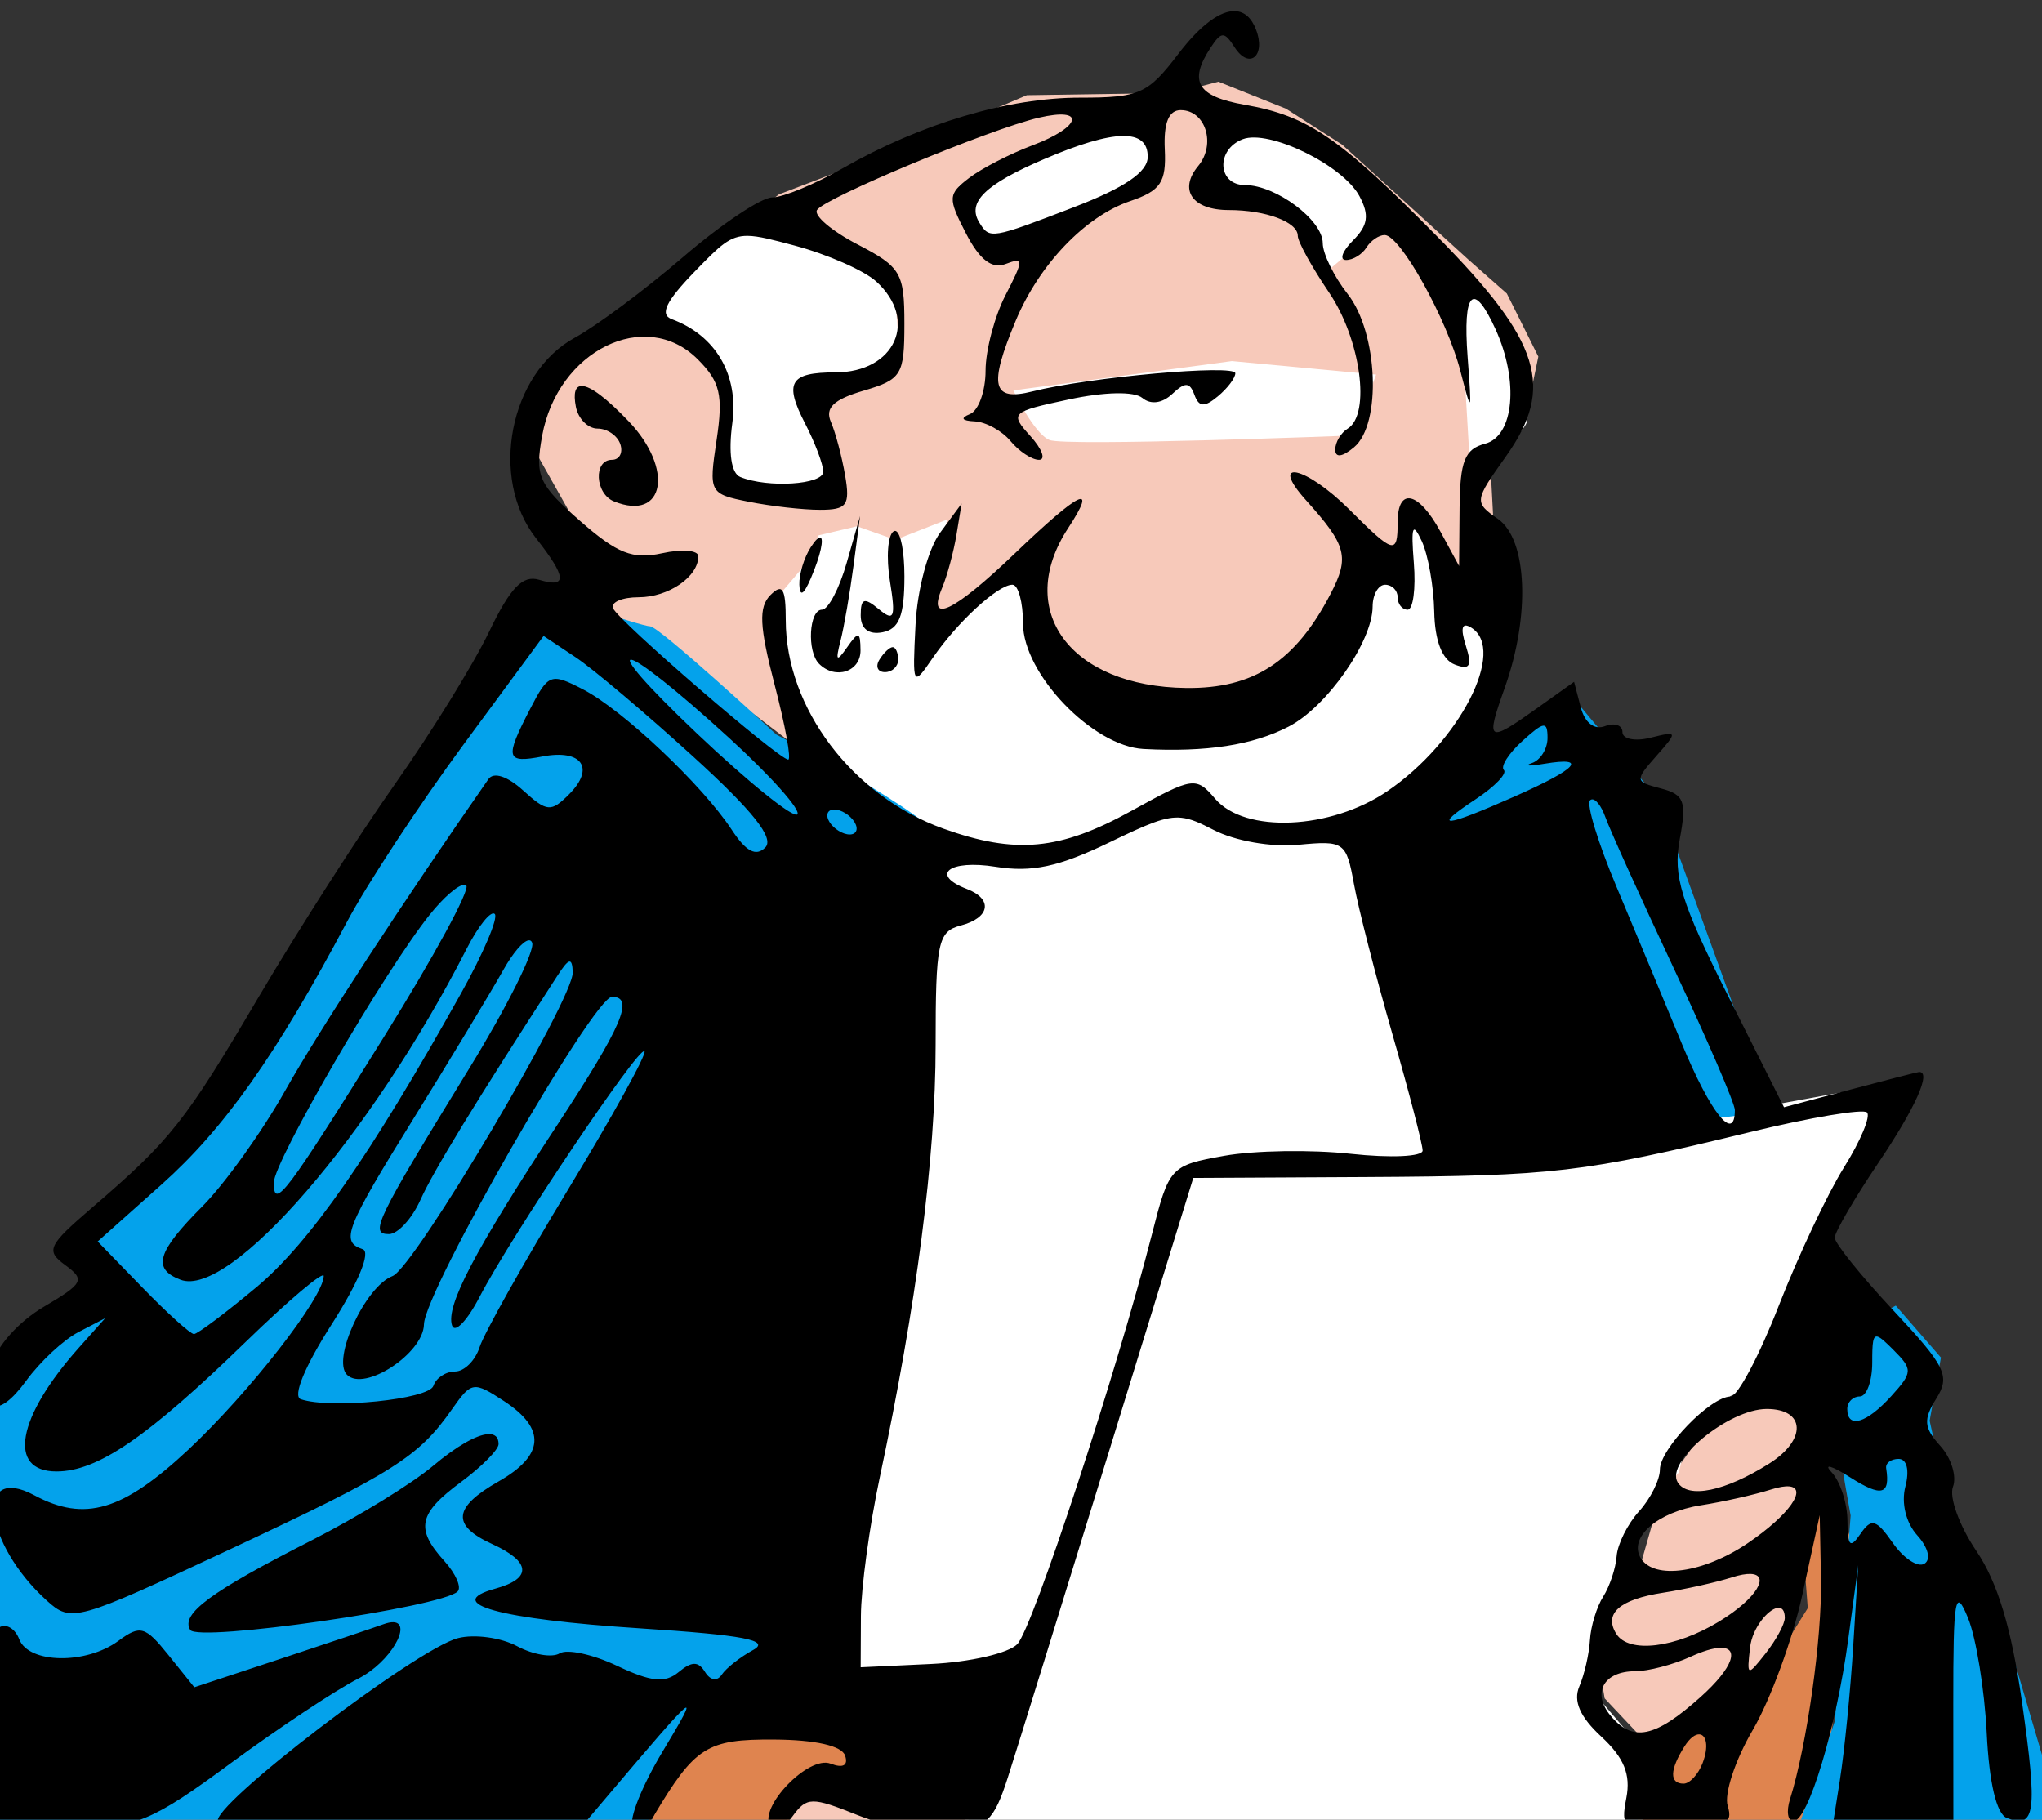
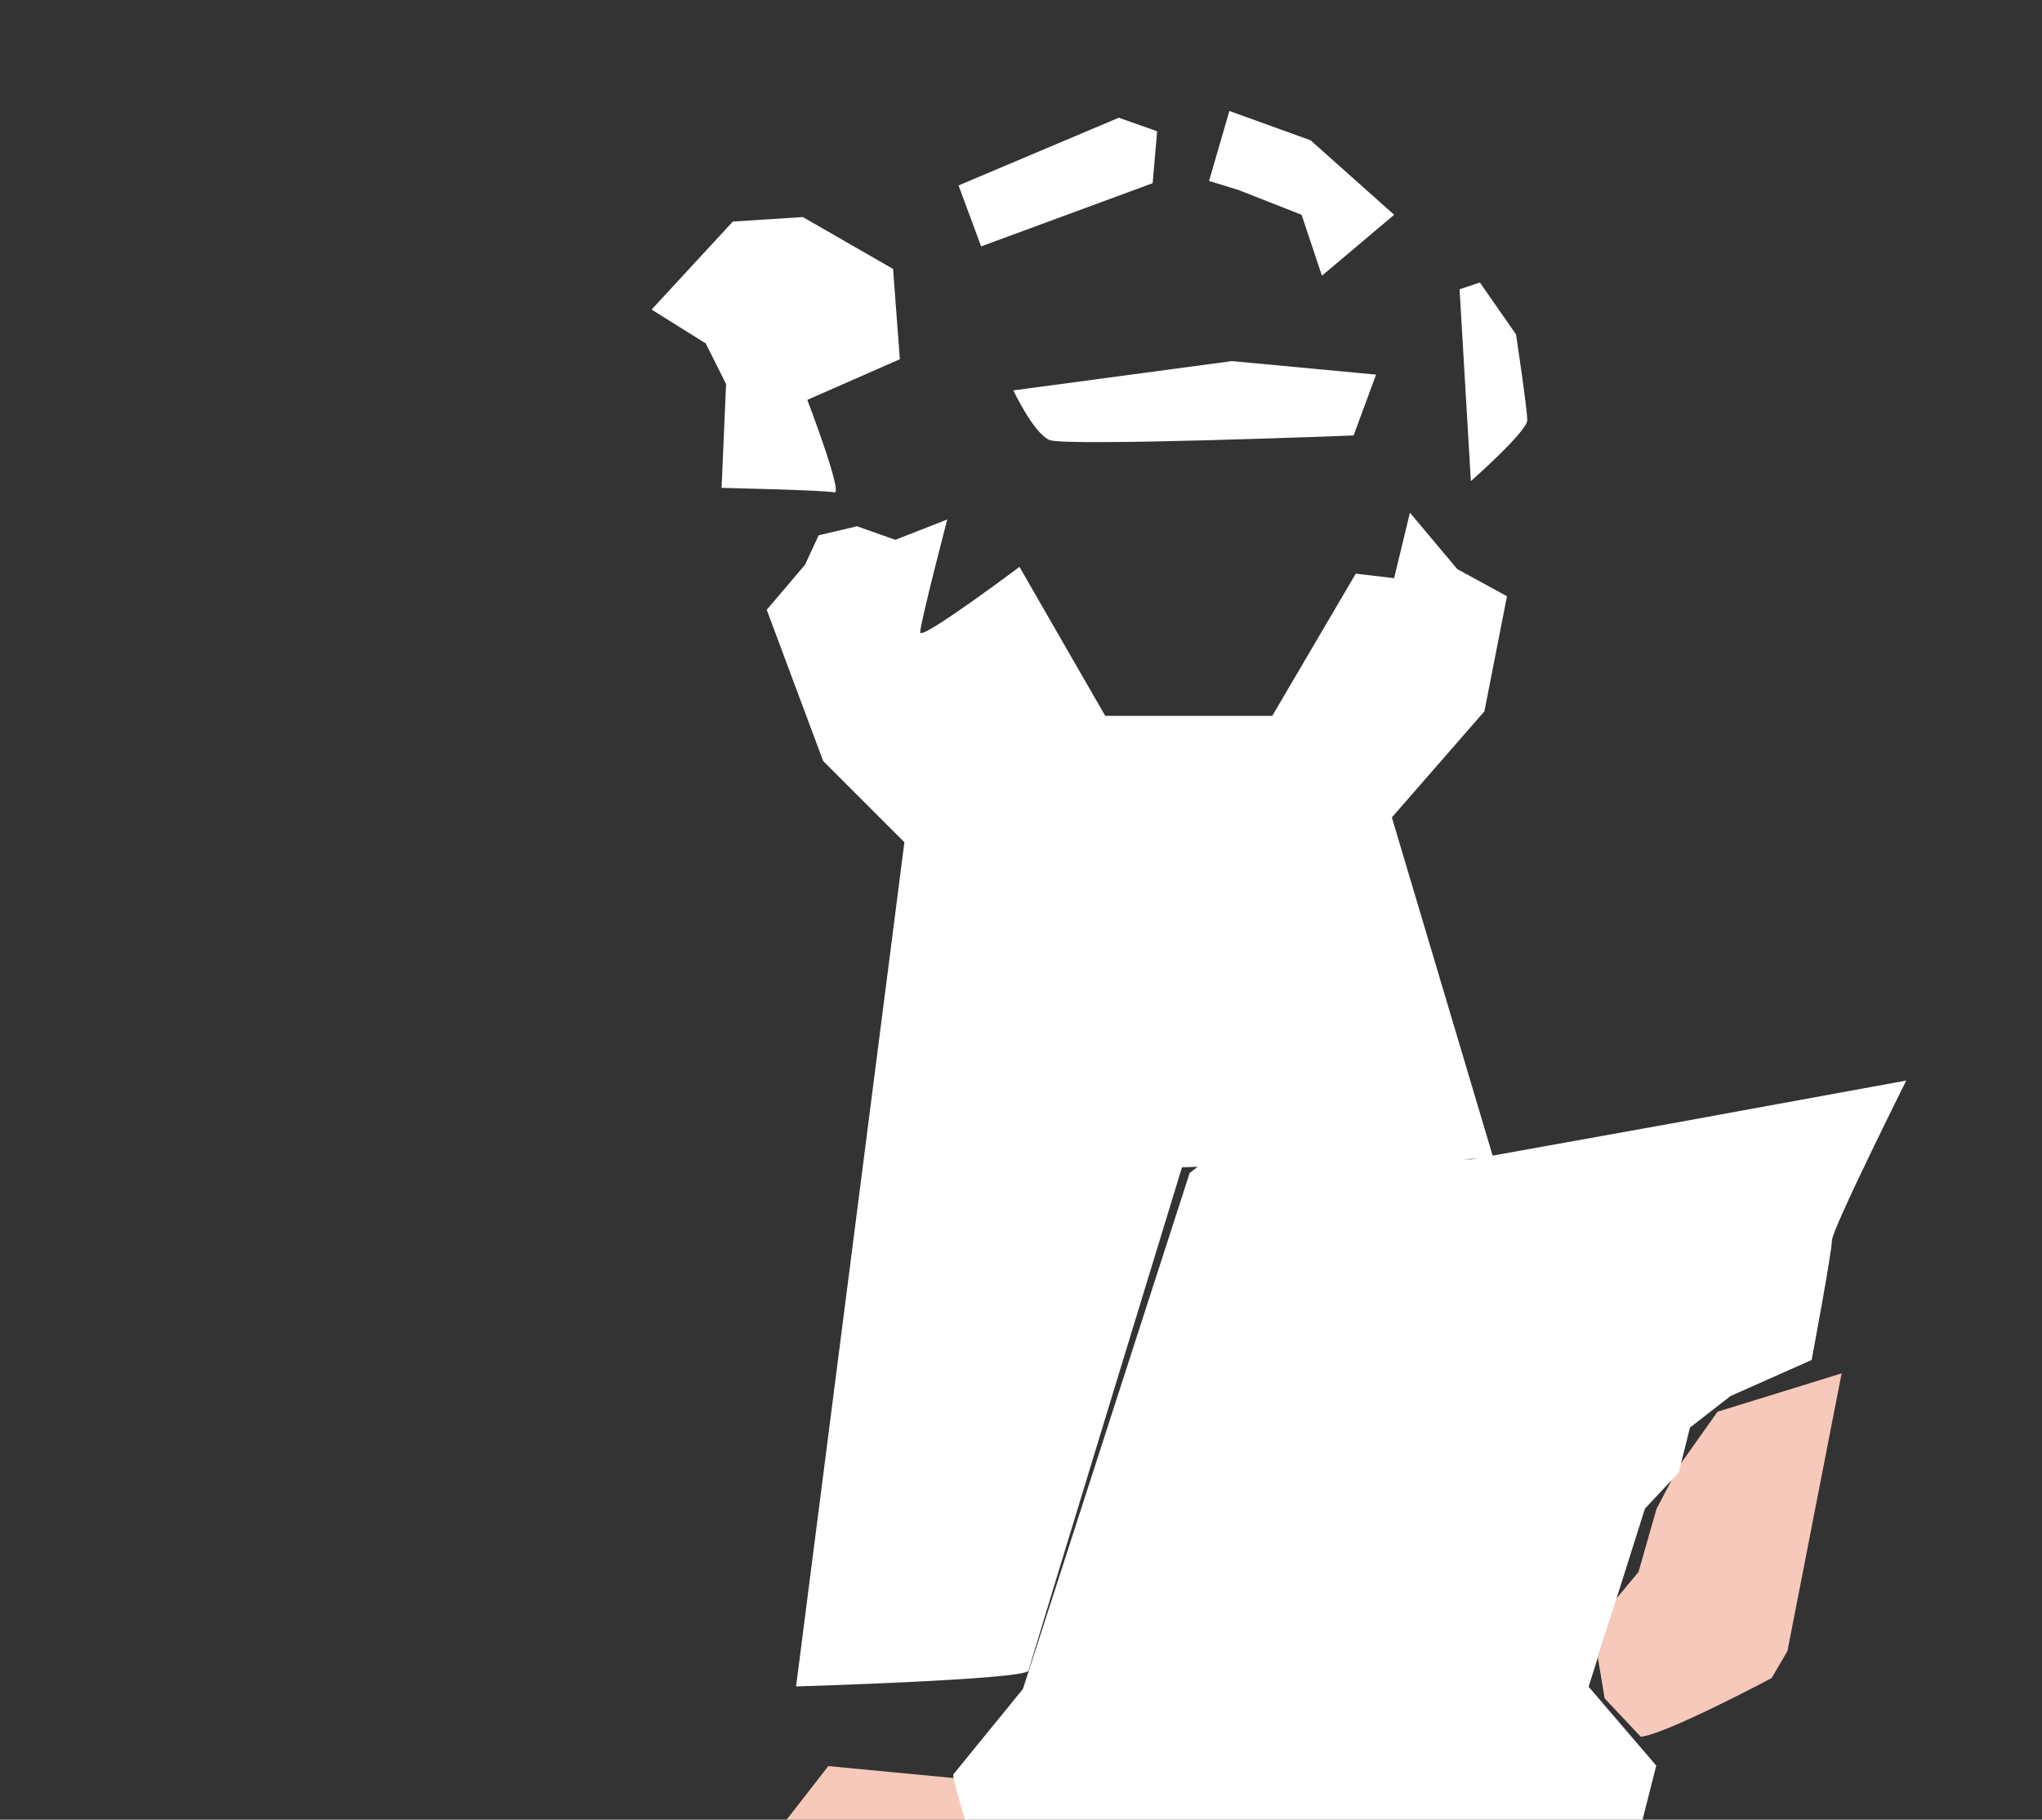
<svg xmlns="http://www.w3.org/2000/svg" xmlns:ns1="http://www.inkscape.org/namespaces/inkscape" xmlns:ns2="http://sodipodi.sourceforge.net/DTD/sodipodi-0.dtd" width="43.333mm" height="38.611mm" viewBox="0 0 43.333 38.611" version="1.1" id="svg1215" ns1:version="0.92.4 (5da689c313, 2019-01-14)" ns2:docname="Toestemming van de Rechter.svg">
  <rect x="0" y="0" width="43.333" height="38.611" fill="#333333" stroke="none" />
  <title id="title1250">Toestemming van de Rechter</title>
  <defs id="defs1209" />
  <ns2:namedview id="base" pagecolor="#ffffff" bordercolor="#666666" borderopacity="1.0" ns1:pageopacity="0.0" ns1:pageshadow="2" ns1:zoom="2.7665693" ns1:cx="-55.924547" ns1:cy="33.948733" ns1:document-units="mm" ns1:current-layer="layer1" showgrid="false" ns1:snap-global="false" fit-margin-top="0" fit-margin-left="0" fit-margin-right="0" fit-margin-bottom="0" ns1:window-width="1920" ns1:window-height="986" ns1:window-x="-11" ns1:window-y="-11" ns1:window-maximized="1" />
  <g ns1:label="Layer 1" ns1:groupmode="layer" id="layer1" transform="translate(181.885,-149.422)">
    <path style="fill:#f7c9ba;fill-opacity:1;stroke:none;stroke-width:1px;stroke-linecap:butt;stroke-linejoin:miter;stroke-opacity:1" d="M 147.475 109.967 L 137.535 113.039 L 134.463 117.377 L 132.654 120.811 L 131.209 125.871 L 129.402 128.041 L 127.957 132.738 L 128.498 135.992 L 131.391 139.064 C 133.379 138.884 141.873 134.365 141.873 134.365 L 143.137 132.197 L 147.475 109.967 z M 66.328 141.414 L 61.268 147.92 C 61.268 147.92 73.195 149.366 75.545 149.547 C 77.894 149.728 77.713 142.498 77.713 142.498 L 66.328 141.414 z " transform="matrix(0.265,0,0,0.265,-181.885,149.422)" id="path1252" />
-     <path style="fill:#df844f;stroke:none;stroke-width:1px;stroke-linecap:butt;stroke-linejoin:miter;stroke-opacity:1;fill-opacity:1" d="M 146.391 118.1 L 144.402 124.064 L 144.764 128.764 L 140.607 135.449 L 135.727 137.076 L 132.475 140.871 L 130.125 149.367 L 143.5 148.281 C 143.5 148.281 146.391 142.679 146.391 141.414 C 146.391 140.149 148.559 124.244 148.559 124.244 L 146.391 118.1 z M 61.99 135.449 C 61.087 135.449 55.303 138.885 55.303 138.885 C 55.303 138.885 50.423 149.547 50.242 150.27 L 60.363 150.451 L 65.242 142.318 C 65.242 142.318 71.75 142.498 72.834 142.498 C 73.918 142.498 72.473 137.076 72.473 137.076 C 72.473 137.076 62.894 135.449 61.99 135.449 z " transform="matrix(0.265,0,0,0.265,-181.885,149.422)" id="path1257" />
-     <path style="fill:#f7c9ba;fill-opacity:1;stroke:none;stroke-width:0.265px;stroke-linecap:butt;stroke-linejoin:miter;stroke-opacity:1" d="m -169.18,161.388 -1.482,-2.63 0.717,-1.865 2.869,-2.008 1.721,-1.339 3.013,-1.148 2.247,-0.956 3.156,-0.048 0.909,-0.239 1.435,0.574 1.195,0.765 2.678,2.439 0.813,0.717 0.669,1.339 -0.239,1.148 -0.765,1.387 0.096,1.817 -1.482,5.26 -12.672,-0.813 -2.439,-1.865 -2.056,-1.339 z" id="path1233" ns1:connector-curvature="0" />
    <path style="fill:#ffffff;stroke:none;stroke-width:0.265px;stroke-linecap:butt;stroke-linejoin:miter;stroke-opacity:1" d="m -160.381,157.706 4.638,-0.622 3.06,0.287 -0.478,1.291 c 0,0 -6.121,0.239 -6.455,0.096 -0.335,-0.143 -0.765,-1.052 -0.765,-1.052 z" id="path1235" ns1:connector-curvature="0" />
    <path style="fill:#ffffff;stroke:none;stroke-width:1px;stroke-linecap:butt;stroke-linejoin:miter;stroke-opacity:1" d="m -587.912,572.742 -1.627,5.602 2.35,0.723 5.061,1.988 1.627,4.879 5.783,-4.879 -6.688,-5.965 z m -8.855,0.541 -12.832,5.422 1.807,4.881 13.736,-5.061 0.361,-4.158 z m -25.303,7.953 -5.602,0.361 -6.508,7.047 4.338,2.713 1.627,3.252 -0.361,8.314 c 0,0 8.314,0.181 9.037,0.361 0.723,0.181 -2.17,-7.41 -2.17,-7.41 l 7.41,-3.254 -0.543,-7.229 z m 54.219,5.24 -1.627,0.543 0.904,15.361 c 0,0 4.518,-3.975 4.518,-4.879 0,-0.904 -0.902,-6.869 -0.902,-6.869 z m -5.602,18.434 -1.266,5.242 -3.072,-0.361 -6.688,11.387 h -13.373 l -6.869,-11.93 c 0,0 -7.951,5.965 -7.951,5.242 0,-0.723 2.168,-9.037 2.168,-9.037 l -4.156,1.627 -3.072,-1.084 -3.072,0.723 -1.084,2.35 -3.072,3.615 4.518,12.107 6.506,6.506 -8.674,67.594 c 0,0 18.433,-0.543 18.613,-1.266 0.181,-0.723 12.291,-40.303 12.291,-40.303 l 24.939,-0.723 -8.133,-27.291 7.41,-8.494 1.809,-9.217 -3.977,-2.168 z" transform="scale(0.265)" id="path1237" ns1:connector-curvature="0" />
    <path style="fill:#ffffff;stroke:none;stroke-width:0.265px;stroke-linecap:butt;stroke-linejoin:miter;stroke-opacity:1" d="m -161.658,187.077 c 0,0.191 0.574,2.008 0.574,2.008 l 13.437,1.387 0.909,-3.586 -1.435,-1.674 1.195,-3.778 0.717,-0.765 0.239,-0.956 0.861,-0.669 1.721,-0.765 c 0,0 0.43,-2.295 0.43,-2.534 0,-0.239 1.578,-3.395 1.578,-3.395 l -4.973,0.909 -4.256,0.765 -5.356,-0.191 -0.622,0.478 -3.539,10.95 z" id="path1262" ns1:connector-curvature="0" />
-     <path style="fill:#04a2eb;stroke:none;stroke-width:1px;stroke-linecap:butt;stroke-linejoin:miter;stroke-opacity:1;fill-opacity:1" d="M 42.832 47.254 L 35.604 61.17 L 28.193 71.111 L 18.434 87.195 L 7.049 99.666 L 9.037 102.918 L 1.627 107.799 L -2.893 114.125 C -2.893 114.125 -5.24 152.078 -4.518 152.078 C -3.795 152.078 50.062 151.535 50.062 151.535 L 52.953 142.498 C 52.953 142.498 64.339 132.197 64.52 130.57 C 64.7 128.944 74.46 66.953 74.279 66.23 C 74.099 65.508 67.592 61.713 67.592 61.713 L 62.17 58.82 C 62.17 58.82 52.774 50.146 52.051 50.146 C 51.328 50.146 42.832 47.254 42.832 47.254 z M 126.33 56.291 L 123.799 57.014 C 123.799 57.014 113.317 64.423 112.594 64.242 L 132.836 90.088 L 141.873 89.002 L 132.836 64.062 L 126.33 56.291 z M 151.812 104.545 C 151.812 104.545 146.933 107.076 146.391 107.799 C 145.848 108.522 148.197 121.354 148.197 121.354 L 146.934 137.799 L 142.414 150.992 L 165.91 148.643 L 159.584 127.137 L 155.969 120.27 L 154.523 113.762 L 155.428 108.703 L 151.812 104.545 z " transform="matrix(0.265,0,0,0.265,-181.885,149.422)" id="path1264" />
-     <path style="fill:#000000;stroke-width:3.78" d="m -587.424,564.746 c -1.193,-0.067 -2.802,1.101 -4.578,3.43 -2.448,3.209 -3.102,3.5 -7.873,3.5 -5.762,0 -12.736,2.073 -18.967,5.637 -2.25,1.287 -4.809,2.344 -5.686,2.352 -0.877,0.007 -4.08,2.149 -7.117,4.762 -3.037,2.612 -6.938,5.519 -8.666,6.459 -5.257,2.859 -6.892,11.273 -3.123,16.064 2.46,3.128 2.528,4.022 0.25,3.33 -1.322,-0.402 -2.305,0.621 -4.018,4.182 -1.247,2.593 -4.646,8.09 -7.553,12.215 -2.907,4.125 -7.806,11.775 -10.885,17 -5.895,10.003 -7.044,11.459 -13.322,16.855 -3.576,3.074 -3.758,3.463 -2.158,4.633 1.594,1.166 1.442,1.458 -1.752,3.342 -2.011,1.187 -3.775,3.17 -4.15,4.664 -0.952,3.794 0.446,4.42 2.764,1.238 1.107,-1.52 2.983,-3.267 4.168,-3.883 l 2.156,-1.121 -2.125,2.385 c -4.949,5.557 -5.729,9.887 -1.779,9.887 3.295,0 7.288,-2.733 15.154,-10.373 3.438,-3.338 6.25,-5.712 6.25,-5.277 0,1.686 -5.991,9.372 -10.834,13.9 -5.257,4.915 -8.303,5.819 -12.34,3.658 -4.819,-2.579 -4.065,3.851 0.988,8.424 1.973,1.785 2.315,1.691 14.686,-4.1 13.136,-6.149 15.092,-7.386 17.789,-11.236 1.543,-2.203 1.708,-2.226 4.158,-0.621 3.371,2.208 3.225,4.336 -0.441,6.422 -3.654,2.079 -3.799,3.521 -0.506,5.021 3.103,1.414 3.197,2.757 0.25,3.564 -4.314,1.182 0.302,2.451 11.572,3.182 8.323,0.539 10.49,0.955 9.059,1.736 -1.034,0.565 -2.162,1.452 -2.506,1.971 -0.37,0.557 -0.917,0.47 -1.34,-0.213 -0.539,-0.871 -1.058,-0.869 -2.119,0.012 -1.084,0.9 -2.206,0.785 -4.922,-0.504 -1.935,-0.918 -4.005,-1.369 -4.602,-1 -0.596,0.369 -2.132,0.109 -3.412,-0.576 -1.28,-0.685 -3.4,-0.976 -4.713,-0.646 -3.332,0.836 -19.956,13.543 -19.238,14.705 0.327,0.529 6.819,0.951 14.619,0.951 h 14.031 l 2.328,-2.75 c 7.515,-8.881 7.819,-9.129 4.611,-3.789 -1.638,2.728 -2.705,5.401 -2.371,5.941 0.339,0.548 1.082,0.186 1.68,-0.818 3.304,-5.547 4.255,-6.149 9.641,-6.115 3.298,0.02 5.42,0.5 5.682,1.283 0.266,0.795 -0.16,1.029 -1.168,0.643 -1.756,-0.674 -5.775,3.483 -4.836,5.002 0.308,0.499 1.116,0.147 1.795,-0.781 1.146,-1.567 1.524,-1.572 5.252,-0.08 2.21,0.884 5.521,1.463 7.361,1.287 2.921,-0.28 3.508,-0.829 4.629,-4.322 0.706,-2.2 4.338,-13.9 8.068,-26 l 6.781,-22 13.934,-0.074 c 14.969,-0.081 17.267,-0.352 30.695,-3.609 4.819,-1.169 9.014,-1.873 9.322,-1.564 0.308,0.308 -0.521,2.29 -1.844,4.404 -1.322,2.114 -3.676,7.108 -5.23,11.096 -1.554,3.988 -3.288,7.25 -3.854,7.25 -1.609,0 -5.656,4.183 -5.656,5.846 0,0.823 -0.75,2.326 -1.668,3.34 -0.918,1.014 -1.726,2.632 -1.797,3.596 -0.071,0.964 -0.556,2.421 -1.076,3.236 -0.52,0.815 -0.997,2.382 -1.061,3.482 -0.064,1.1 -0.446,2.769 -0.85,3.711 -0.504,1.176 0.049,2.436 1.764,4.025 1.811,1.679 2.361,3.02 2.004,4.887 -0.472,2.47 -0.31,2.569 4.084,2.475 3.851,-0.082 4.489,-0.371 4.029,-1.82 -0.3,-0.947 0.603,-3.683 2.008,-6.08 1.405,-2.397 3.187,-7.249 3.959,-10.779 l 1.402,-6.418 0.102,5.113 c 0.092,4.678 -1.125,13.316 -2.484,17.637 -0.303,0.963 -0.18,1.75 0.273,1.75 1.176,0 3.433,-7.471 4.383,-14.5 l 0.811,-6 -0.404,6.5 c -0.222,3.575 -0.701,8.393 -1.066,10.709 l -0.664,4.211 4.875,-0.291 4.877,-0.291 -0.008,-9.758 c -0.006,-8.487 0.148,-9.378 1.18,-6.85 0.652,1.599 1.326,5.745 1.498,9.213 0.199,4.011 0.787,6.485 1.615,6.803 2.287,0.878 2.463,-0.452 1.221,-9.207 -0.849,-5.978 -1.96,-9.666 -3.67,-12.186 -1.349,-1.987 -2.189,-4.293 -1.869,-5.127 0.32,-0.834 -0.136,-2.308 -1.012,-3.275 -1.323,-1.462 -1.378,-2.102 -0.324,-3.789 1.133,-1.814 0.768,-2.563 -3.432,-7.053 -2.584,-2.763 -4.699,-5.387 -4.699,-5.83 0,-0.443 1.575,-3.145 3.5,-6.004 2.965,-4.402 4.267,-7.312 3.25,-7.264 -0.138,0.007 -2.627,0.645 -5.531,1.418 l -5.281,1.404 -4.506,-8.969 c -3.749,-7.464 -4.394,-9.557 -3.846,-12.479 0.57,-3.041 0.37,-3.586 -1.504,-4.076 -2.091,-0.547 -2.104,-0.633 -0.373,-2.596 1.741,-1.974 1.729,-2.015 -0.459,-1.467 -1.238,0.31 -2.25,0.108 -2.25,-0.449 0,-0.558 -0.632,-0.772 -1.402,-0.477 -0.848,0.326 -1.612,-0.268 -1.936,-1.506 l -0.535,-2.045 -2.967,2.113 c -3.971,2.827 -4.141,2.722 -2.586,-1.635 2.056,-5.762 1.815,-11.866 -0.535,-13.512 -1.925,-1.348 -1.914,-1.439 0.621,-5.002 3.945,-5.545 2.81,-9.204 -5.461,-17.59 -7.853,-7.962 -10.376,-9.691 -15.449,-10.58 -3.803,-0.667 -4.514,-1.855 -2.734,-4.566 0.864,-1.318 1.1,-1.322 1.93,-0.031 1.168,1.817 2.521,0.687 1.709,-1.428 -0.364,-0.948 -0.929,-1.432 -1.645,-1.473 z m -4.377,7.93 c 1.986,0 2.837,2.731 1.393,4.471 -1.59,1.916 -0.468,3.529 2.451,3.529 2.966,0 5.523,0.955 5.523,2.062 0,0.467 1.125,2.507 2.5,4.533 2.535,3.735 3.363,9.753 1.5,10.904 -0.55,0.34 -1,1.097 -1,1.682 0,0.671 0.554,0.603 1.5,-0.182 2.231,-1.852 1.933,-9.179 -0.5,-12.271 -1.1,-1.398 -2,-3.234 -2,-4.078 0,-1.848 -3.749,-4.65 -6.223,-4.65 -2.208,0 -2.353,-2.841 -0.188,-3.672 2.109,-0.809 8.019,2.072 9.35,4.559 0.808,1.511 0.687,2.344 -0.514,3.545 -0.863,0.863 -1.113,1.568 -0.557,1.568 0.557,0 1.291,-0.45 1.631,-1 0.34,-0.55 0.996,-1 1.459,-1 1.243,0 4.985,6.715 6.062,10.881 0.911,3.522 0.927,3.489 0.58,-1.131 -0.394,-5.253 0.464,-6.096 2.238,-2.201 1.885,4.138 1.48,8.555 -0.84,9.162 -1.629,0.426 -2.007,1.383 -2.041,5.156 l -0.039,4.633 -1.492,-2.75 c -1.75,-3.225 -3.428,-3.592 -3.428,-0.75 0,2.624 -0.3,2.546 -3.846,-1 -3.515,-3.515 -6.558,-4.171 -3.479,-0.75 3.246,3.605 3.488,4.531 1.959,7.471 -2.827,5.435 -6.161,7.61 -11.572,7.547 -9.284,-0.109 -13.775,-6.197 -9.447,-12.803 2.411,-3.68 0.974,-2.997 -4.277,2.035 -4.906,4.701 -7.066,5.722 -5.816,2.75 0.405,-0.962 0.921,-2.875 1.148,-4.25 l 0.414,-2.5 -1.719,2.332 c -0.964,1.308 -1.829,4.546 -1.973,7.375 -0.25,4.935 -0.221,4.991 1.369,2.668 1.968,-2.875 5.231,-5.875 6.391,-5.875 0.466,0 0.848,1.397 0.848,3.102 0,4.025 5.579,9.835 9.65,10.051 5.039,0.267 8.748,-0.306 11.627,-1.795 3.055,-1.58 6.711,-6.81 6.719,-9.607 0.002,-0.962 0.454,-1.75 1.004,-1.75 0.55,0 1,0.45 1,1 0,0.55 0.359,1 0.799,1 0.439,0 0.664,-1.687 0.498,-3.75 -0.236,-2.942 -0.1,-3.319 0.631,-1.75 0.512,1.1 0.963,3.641 1.002,5.645 0.045,2.335 0.632,3.857 1.635,4.242 1.223,0.469 1.418,0.138 0.893,-1.518 -0.452,-1.423 -0.309,-1.894 0.436,-1.434 2.862,1.769 -0.935,9.164 -6.727,13.1 -4.542,3.086 -11.397,3.388 -13.777,0.607 -1.539,-1.798 -1.757,-1.766 -6.74,0.982 -5.696,3.141 -9.228,3.474 -15.012,1.412 -7.289,-2.599 -12.637,-9.667 -12.637,-16.703 0,-2.547 -0.259,-2.973 -1.223,-2.01 -0.964,0.964 -0.893,2.489 0.334,7.199 0.856,3.288 1.346,5.979 1.086,5.979 -0.752,0 -13.663,-11.156 -14.031,-12.125 -0.183,-0.482 0.74,-0.875 2.051,-0.875 2.393,0 4.783,-1.64 4.783,-3.281 0,-0.484 -1.306,-0.593 -2.9,-0.242 -2.352,0.517 -3.594,0.026 -6.578,-2.594 -3.324,-2.919 -3.618,-3.575 -3.031,-6.807 1.241,-6.839 8.284,-10.304 12.459,-6.129 1.802,1.803 2.051,2.866 1.512,6.461 -0.634,4.225 -0.586,4.316 2.572,4.947 1.769,0.354 4.336,0.645 5.705,0.645 2.162,0 2.426,-0.36 2.016,-2.75 -0.26,-1.512 -0.772,-3.442 -1.139,-4.287 -0.488,-1.126 0.209,-1.794 2.609,-2.5 3.058,-0.9 3.275,-1.255 3.275,-5.365 0,-4.074 -0.281,-4.547 -3.75,-6.348 -2.062,-1.07 -3.524,-2.31 -3.248,-2.756 0.595,-0.963 13.817,-6.467 17.748,-7.389 3.82,-0.895 3.453,0.728 -0.5,2.213 -1.787,0.671 -4.071,1.847 -5.072,2.613 -1.695,1.296 -1.711,1.604 -0.242,4.445 1.092,2.111 2.07,2.864 3.172,2.441 1.455,-0.558 1.456,-0.343 -0.006,2.484 -0.881,1.703 -1.602,4.431 -1.602,6.062 0,1.631 -0.563,3.193 -1.25,3.471 -0.796,0.321 -0.659,0.534 0.377,0.584 0.895,0.043 2.188,0.755 2.873,1.58 0.685,0.825 1.709,1.5 2.277,1.5 0.568,0 0.257,-0.859 -0.691,-1.906 -1.665,-1.84 -1.562,-1.938 3.078,-2.928 2.879,-0.614 5.239,-0.662 5.893,-0.119 0.669,0.556 1.594,0.431 2.393,-0.322 1.029,-0.97 1.4,-0.955 1.773,0.066 0.363,0.992 0.798,1.021 1.875,0.127 0.772,-0.64 1.402,-1.472 1.402,-1.85 0,-0.737 -11.713,0.311 -16.25,1.455 -3.229,0.814 -3.522,-0.43 -1.336,-5.662 1.88,-4.5 5.557,-8.349 9.154,-9.576 2.462,-0.84 2.907,-1.502 2.783,-4.143 -0.1,-2.127 0.315,-3.145 1.281,-3.145 z m -4.678,2.068 c 1.372,-0.028 2.039,0.533 2.029,1.682 -0.01,1.205 -1.834,2.45 -5.863,4 v 0.002 c -6.702,2.578 -6.791,2.593 -7.621,1.25 -1.006,-1.627 0.445,-3.049 5.193,-5.084 2.812,-1.205 4.889,-1.822 6.262,-1.85 z m -29.998,7.998 c 0.868,0.01 1.983,0.306 3.762,0.781 2.615,0.7 5.548,1.99 6.518,2.867 3.41,3.086 1.525,7.285 -3.27,7.285 -3.641,0 -4.12,0.805 -2.428,4.078 0.803,1.553 1.461,3.296 1.461,3.873 0,1.042 -4.446,1.324 -6.648,0.422 -0.717,-0.294 -0.956,-1.91 -0.635,-4.305 0.519,-3.868 -1.31,-7.016 -4.842,-8.328 -0.995,-0.37 -0.483,-1.431 1.855,-3.838 2.015,-2.074 2.779,-2.853 4.227,-2.836 z m -13.277,12.023 c -0.531,-0.012 -0.706,0.538 -0.49,1.66 0.185,0.963 0.969,1.75 1.74,1.75 0.772,0 1.591,0.563 1.82,1.25 0.229,0.688 -0.072,1.25 -0.668,1.25 -1.501,0 -1.364,2.721 0.168,3.334 4.06,1.624 4.819,-2.606 1.154,-6.432 -1.774,-1.852 -3.042,-2.797 -3.725,-2.812 z m 22.27,10.41 -1.074,3.75 c -0.591,2.063 -1.479,3.75 -1.975,3.75 -1.042,0 -1.223,3.345 -0.234,4.334 1.303,1.303 3.333,0.639 3.318,-1.084 -0.013,-1.508 -0.161,-1.543 -1.066,-0.25 -0.855,1.221 -0.954,1.128 -0.537,-0.5 0.282,-1.1 0.749,-3.8 1.039,-6 z m 2.863,1.203 c -0.056,-0.021 -0.115,-0.015 -0.174,0.021 -0.473,0.292 -0.607,2.085 -0.299,3.984 0.477,2.937 0.343,3.274 -0.891,2.25 -1.17,-0.971 -1.449,-0.876 -1.449,0.492 0,1.077 0.638,1.572 1.75,1.357 1.33,-0.257 1.75,-1.331 1.75,-4.477 0,-1.991 -0.296,-3.482 -0.688,-3.629 z m -6.051,0.514 c -0.138,-0.026 -0.393,0.212 -0.762,0.783 -0.533,0.825 -0.944,2.175 -0.914,3 0.036,0.989 0.347,0.819 0.914,-0.5 0.812,-1.89 1.066,-3.226 0.762,-3.283 z m -22.156,7.885 2.553,1.699 c 1.404,0.935 5.635,4.508 9.404,7.941 4.826,4.395 6.541,6.555 5.795,7.301 -0.746,0.746 -1.541,0.327 -2.686,-1.42 -2.329,-3.555 -8.71,-9.583 -11.891,-11.232 -2.596,-1.346 -2.789,-1.275 -4.25,1.551 -2.056,3.975 -1.953,4.374 0.992,3.811 3.149,-0.602 4.224,0.929 2.125,3.027 -1.45,1.45 -1.769,1.425 -3.68,-0.305 -1.265,-1.145 -2.363,-1.504 -2.779,-0.906 -6.773,9.72 -13.592,20.168 -16.271,24.932 -1.856,3.3 -4.847,7.479 -6.646,9.285 -3.622,3.635 -4.025,4.99 -1.744,5.865 3.965,1.521 15.293,-11.577 22.912,-26.492 0.939,-1.839 1.955,-3.096 2.256,-2.795 0.301,0.301 -0.912,3.154 -2.693,6.342 -7.255,12.981 -12.133,19.988 -16.393,23.545 -2.47,2.062 -4.721,3.75 -5.002,3.75 -0.281,0 -2.132,-1.667 -4.111,-3.705 l -3.6,-3.707 5.096,-4.543 c 5.043,-4.497 9.205,-10.389 14.865,-21.045 1.607,-3.025 5.807,-9.415 9.334,-14.199 z m 27.953,0.898 c -0.243,0 -0.719,0.45 -1.059,1 -0.34,0.55 -0.141,1 0.441,1 0.582,0 1.059,-0.45 1.059,-1 0,-0.55 -0.199,-1 -0.441,-1 z m -20.924,1.006 c 0.597,0.082 3.387,2.203 7.865,6.297 3.3,3.017 5.741,5.756 5.424,6.086 -0.317,0.33 -3.917,-2.569 -8,-6.439 -4.291,-4.068 -5.886,-6.025 -5.289,-5.943 z m 73.01,5.285 c 0.285,-0.033 0.355,0.298 0.355,0.98 0,0.87 -0.563,1.775 -1.25,2.01 -0.688,0.235 -0.237,0.26 1,0.055 3.542,-0.588 2.651,0.393 -2.377,2.617 -5.709,2.526 -6.725,2.595 -3.115,0.215 1.517,-1 2.527,-2.049 2.244,-2.332 -0.283,-0.283 0.389,-1.332 1.492,-2.33 0.865,-0.783 1.365,-1.182 1.65,-1.215 z m 3.881,5.904 c 0.315,-0.074 0.777,0.501 1.104,1.412 0.372,1.041 2.858,6.533 5.523,12.203 2.666,5.67 4.848,10.733 4.848,11.25 0,2.681 -1.956,0.235 -4.246,-5.311 -1.42,-3.437 -3.779,-9.103 -5.244,-12.59 -1.465,-3.487 -2.413,-6.589 -2.109,-6.893 0.038,-0.038 0.08,-0.062 0.125,-0.072 z m -60.645,0.805 c 0.55,0 1.279,0.45 1.619,1 0.34,0.55 0.167,1 -0.383,1 -0.55,0 -1.277,-0.45 -1.617,-1 -0.34,-0.55 -0.169,-1 0.381,-1 z m 27.803,0.66 c 0.763,0.078 1.495,0.417 2.562,0.969 1.725,0.892 4.638,1.403 6.814,1.195 3.655,-0.349 3.827,-0.227 4.441,3.156 0.351,1.936 1.732,7.325 3.068,11.977 1.336,4.651 2.43,8.859 2.43,9.35 0,0.491 -2.58,0.608 -5.75,0.262 -3.163,-0.346 -7.725,-0.274 -10.139,0.16 -4.315,0.776 -4.411,0.881 -5.789,6.281 -2.832,11.096 -9.543,31.53 -10.777,32.818 -0.699,0.73 -3.81,1.445 -6.91,1.59 l -5.637,0.264 0.019,-4.09 c 0.01,-2.25 0.687,-7.24 1.506,-11.09 2.953,-13.879 4.477,-25.647 4.477,-34.584 0,-8.263 0.185,-9.152 2,-9.627 2.362,-0.618 2.618,-2.115 0.5,-2.928 -2.992,-1.148 -1.407,-2.371 2.305,-1.777 2.91,0.465 5.053,0.006 9.115,-1.953 3.136,-1.513 4.493,-2.103 5.764,-1.973 z m -57.438,5.369 c 0.07,-10e-4 0.127,0.018 0.168,0.059 0.326,0.323 -2.607,5.723 -6.518,12 -7.937,12.739 -8.896,14.012 -8.896,11.795 0,-1.697 8.851,-16.912 12.479,-21.451 1.127,-1.41 2.279,-2.395 2.768,-2.402 z m 5.133,4.451 c 0.146,-0.03 0.255,0.029 0.312,0.189 0.232,0.643 -2.019,5.143 -5.002,10 -7.532,12.264 -8.05,13.33 -6.469,13.33 0.71,0 1.847,-1.237 2.527,-2.75 1.039,-2.309 4.356,-7.738 10.943,-17.91 0.949,-1.465 1.203,-1.527 1.25,-0.307 0.081,2.122 -12.693,23.658 -14.428,24.324 -2.192,0.841 -4.884,6.672 -3.65,7.906 1.388,1.388 6.126,-1.714 6.164,-4.035 0.043,-2.651 13.58,-26.229 15.059,-26.229 1.821,0 0.815,2.343 -4.443,10.348 -6.571,10.002 -8.888,14.425 -8.365,15.971 0.22,0.65 1.21,-0.378 2.199,-2.285 2.545,-4.904 12.762,-20.126 13.209,-19.68 0.205,0.205 -2.541,5.176 -6.102,11.047 -3.56,5.871 -6.753,11.557 -7.096,12.637 -0.343,1.08 -1.231,1.963 -1.973,1.963 -0.742,0 -1.52,0.516 -1.73,1.146 -0.362,1.088 -8.203,1.881 -10.617,1.076 -0.68,-0.227 0.306,-2.62 2.473,-6.008 2.144,-3.351 3.148,-5.783 2.48,-6.006 -1.805,-0.602 -1.403,-1.627 4.129,-10.553 2.887,-4.659 6.098,-9.974 7.135,-11.812 0.778,-1.379 1.556,-2.273 1.994,-2.363 z m 108.078,31.736 c 0.25,0.086 0.635,0.447 1.227,1.039 1.578,1.578 1.567,1.809 -0.156,3.713 -1.98,2.188 -3.527,2.641 -3.527,1.031 0,-0.55 0.45,-1 1,-1 0.55,0 1,-1.22 1,-2.713 0,-1.59 0.041,-2.213 0.457,-2.07 z m -8.902,5.783 c 3.108,0 3.218,2.467 0.195,4.373 -3.534,2.229 -6.502,2.838 -7.326,1.504 -1.029,-1.665 4.082,-5.877 7.131,-5.877 z m -102.418,2.016 c -0.918,0.065 -2.498,0.954 -4.396,2.551 -1.677,1.411 -6.017,4.074 -9.645,5.918 -8.17,4.153 -10.579,5.928 -9.787,7.209 0.614,0.993 20.149,-1.817 21.412,-3.08 0.33,-0.33 -0.147,-1.426 -1.061,-2.436 -2.343,-2.589 -2.086,-3.803 1.34,-6.336 1.65,-1.22 3,-2.583 3,-3.029 0,-0.579 -0.312,-0.836 -0.863,-0.797 z m 112.979,1.984 c 0.66,0 0.881,0.906 0.539,2.215 -0.342,1.309 0.046,2.903 0.949,3.9 0.876,0.968 1.122,1.938 0.576,2.275 -0.523,0.323 -1.658,-0.419 -2.521,-1.65 -1.344,-1.915 -1.719,-2.024 -2.6,-0.74 -0.829,1.209 -1.032,1.006 -1.043,-1.049 -0.008,-1.402 -0.578,-3.149 -1.266,-3.881 -0.688,-0.731 -0.013,-0.544 1.5,0.416 2.496,1.584 3.205,1.401 2.867,-0.736 -0.065,-0.412 0.384,-0.75 0.998,-0.75 z m -8.768,2.201 c 1.452,0.126 0.087,2.239 -3.322,4.549 -3.518,2.384 -7.48,2.943 -8.553,1.207 -1.019,-1.649 1.304,-3.699 4.812,-4.246 1.768,-0.276 4.287,-0.842 5.598,-1.258 0.645,-0.204 1.13,-0.281 1.465,-0.252 z m -3.094,7.008 c 1.57,0.051 0.561,1.934 -2.504,3.803 -3.513,2.142 -7.26,2.59 -8.25,0.988 -1.006,-1.627 0.268,-2.746 3.74,-3.285 1.793,-0.278 4.272,-0.83 5.51,-1.227 0.643,-0.206 1.142,-0.291 1.504,-0.279 z m 2.152,2.719 c 0.346,-0.057 0.594,0.169 0.594,0.799 0,0.491 -0.688,1.766 -1.529,2.834 -1.481,1.88 -1.521,1.865 -1.25,-0.48 0.177,-1.536 1.423,-3.027 2.186,-3.152 z m -110.82,1.148 c -0.212,-0.01 -0.488,0.044 -0.836,0.172 -0.688,0.253 -4.37,1.49 -8.182,2.748 l -6.932,2.289 -2.068,-2.574 c -1.866,-2.321 -2.259,-2.434 -4.01,-1.143 -2.588,1.909 -7.192,1.833 -7.945,-0.131 -0.33,-0.86 -1.054,-1.284 -1.607,-0.941 -1.065,0.658 -1.428,14.749 -0.406,15.771 0.33,0.33 3.163,0.513 6.299,0.408 5.151,-0.171 6.371,-0.683 12.65,-5.307 3.823,-2.814 8.414,-5.859 10.201,-6.768 2.641,-1.342 4.322,-4.456 2.836,-4.525 z m 106.172,2.053 c 1.623,-0.099 1.188,1.531 -1.525,3.955 -3.643,3.255 -5.411,3.614 -7.197,1.461 -1.502,-1.81 -0.534,-3.545 1.977,-3.545 1.042,0 3.042,-0.523 4.445,-1.162 0.99,-0.451 1.76,-0.676 2.301,-0.709 z m -1.598,6.926 c 0.54,0.033 0.779,0.939 0.256,2.303 -0.347,0.904 -1.032,1.643 -1.523,1.643 -1.14,0 -1.114,-1.101 0.068,-2.971 0.443,-0.7 0.875,-0.994 1.199,-0.975 z" transform="scale(0.265)" id="path1228" ns1:connector-curvature="0" />
  </g>
</svg>